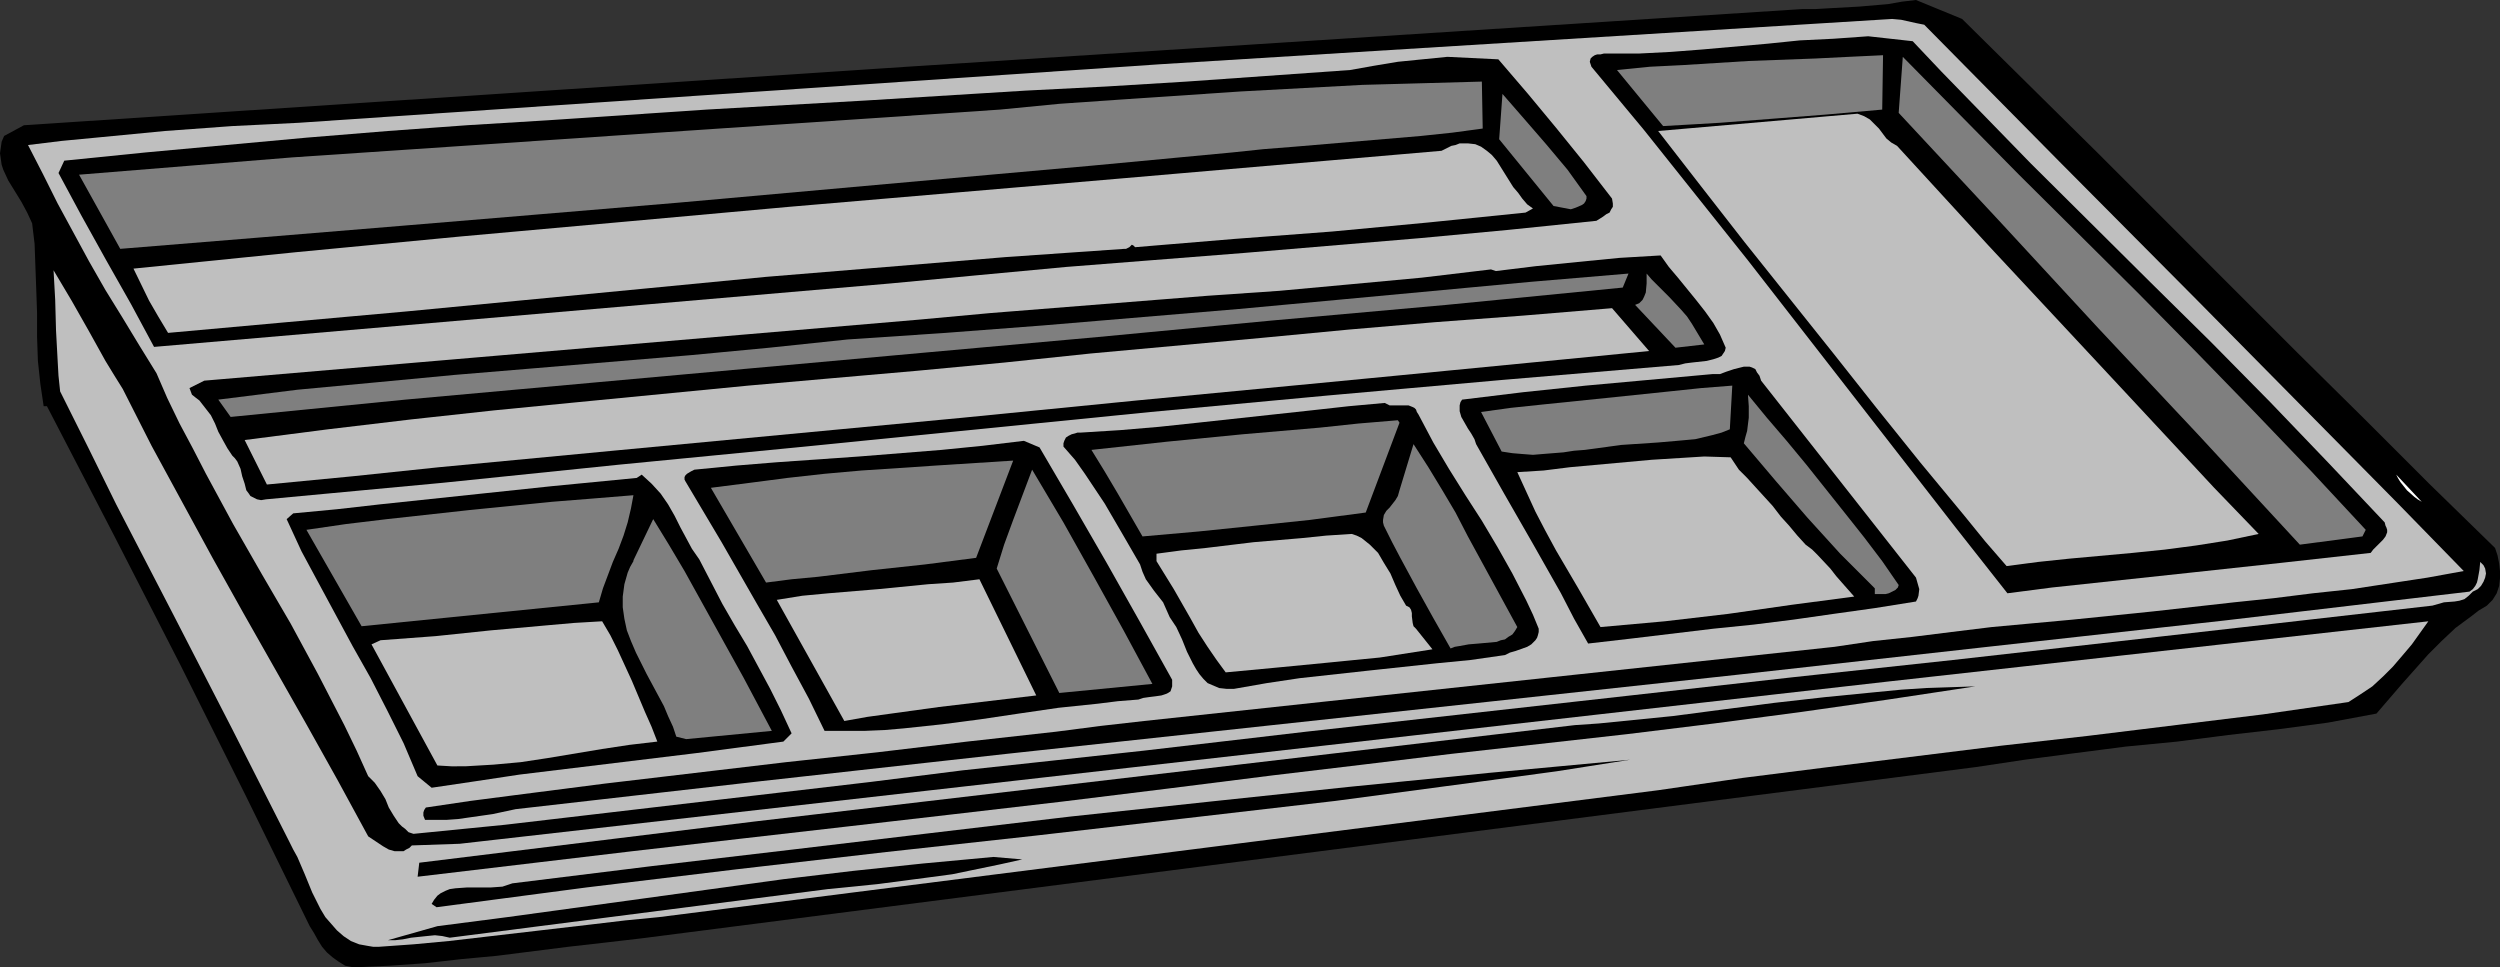
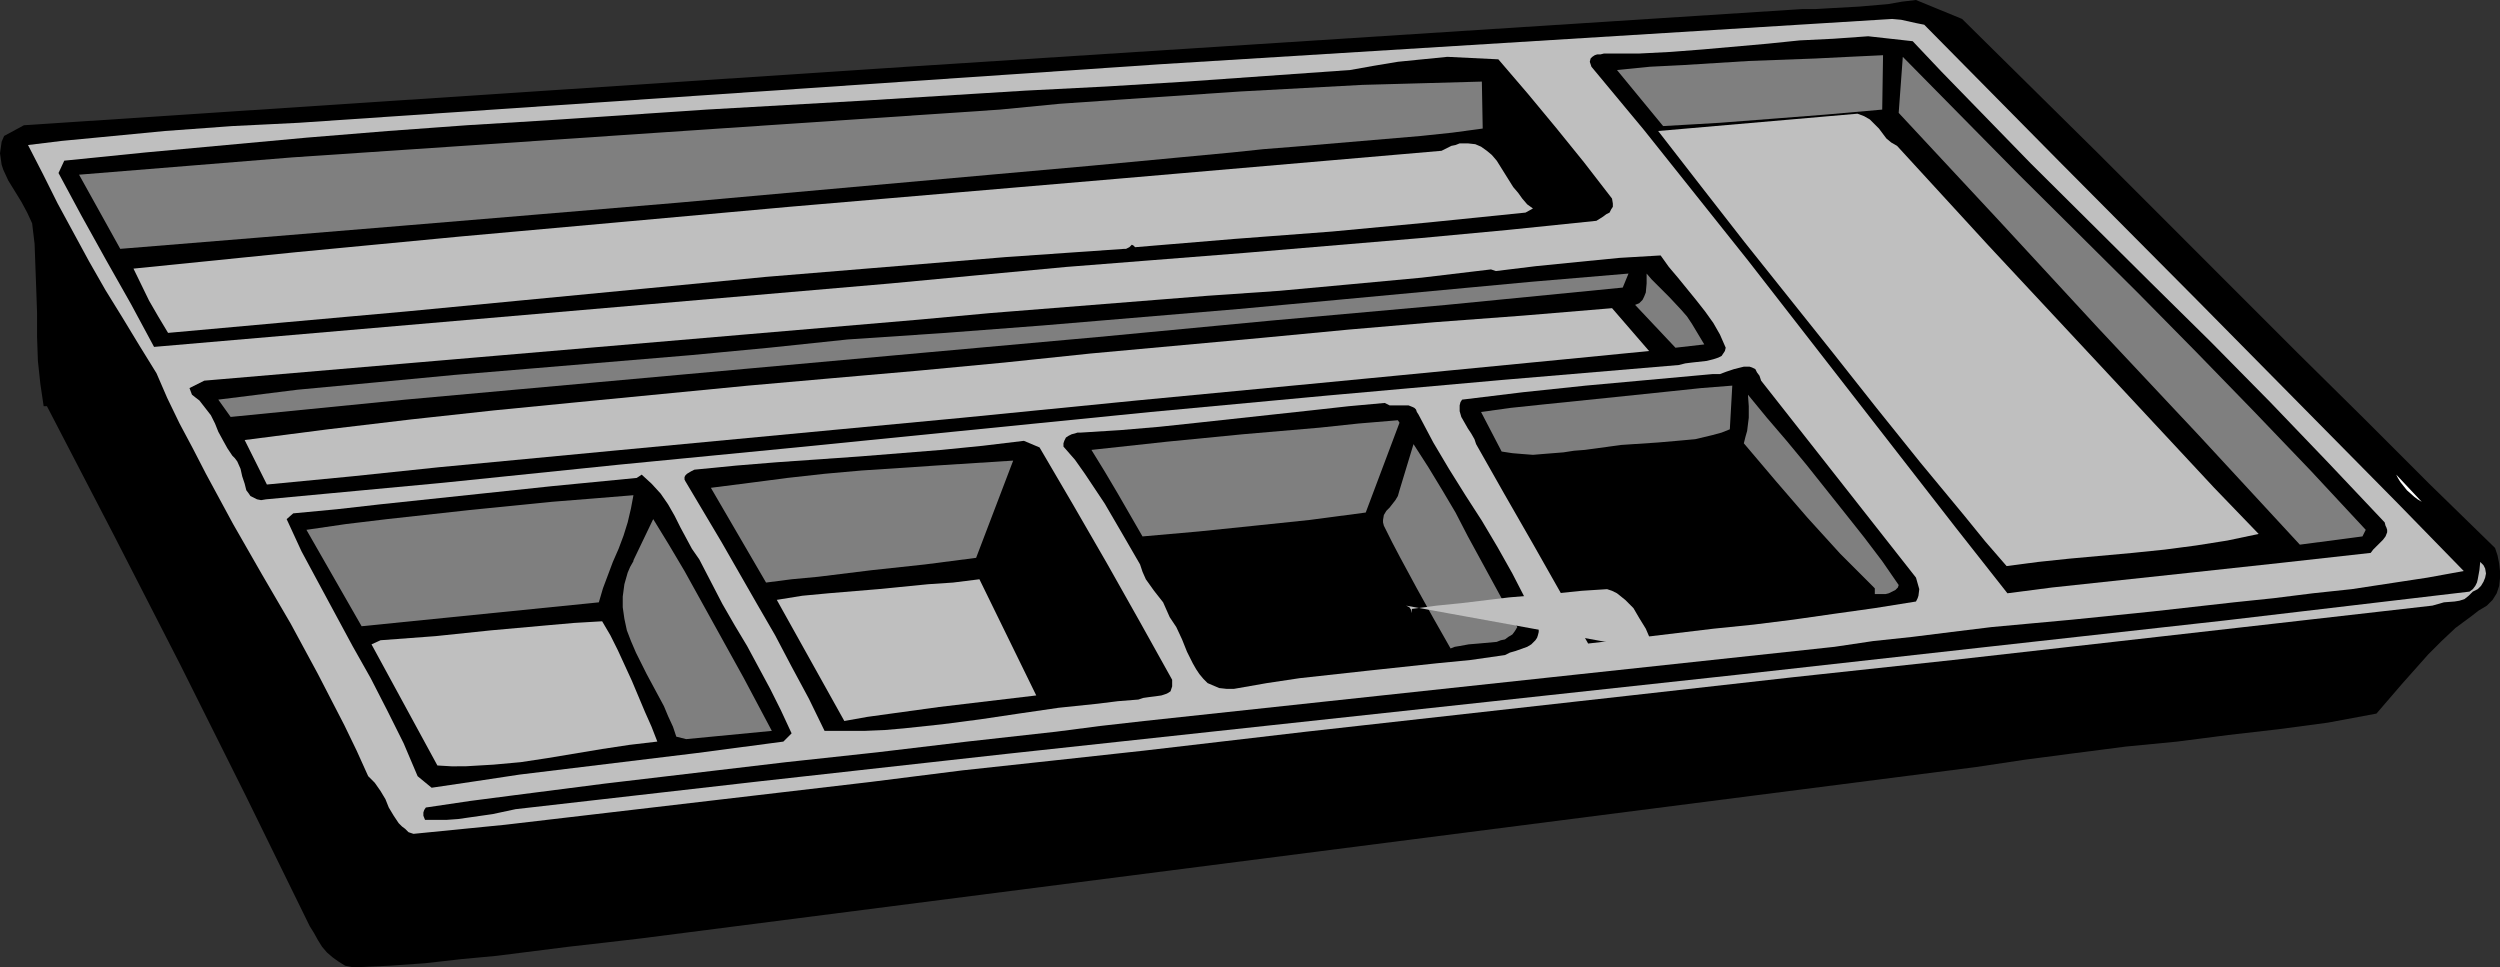
<svg xmlns="http://www.w3.org/2000/svg" xmlns:ns1="http://sodipodi.sourceforge.net/DTD/sodipodi-0.dtd" xmlns:ns2="http://www.inkscape.org/namespaces/inkscape" version="1.0" width="129.766mm" height="50.212mm" id="svg35" ns1:docname="Drawer Organizer 1.wmf">
  <rect width="100%" height="100%" fill="#333333" stroke="none" />
  <ns1:namedview id="namedview35" pagecolor="#ffffff" bordercolor="#000000" borderopacity="0.25" ns2:showpageshadow="2" ns2:pageopacity="0.0" ns2:pagecheckerboard="0" ns2:deskcolor="#d1d1d1" ns2:document-units="mm" />
  <defs id="defs1">
    <pattern id="WMFhbasepattern" patternUnits="userSpaceOnUse" width="6" height="6" x="0" y="0" />
  </defs>
  <path style="fill:#000000;fill-opacity:1;fill-rule:evenodd;stroke:none" d="m 384.931,3.718 26.502,26.188 26.179,26.188 13.09,13.094 13.09,12.932 12.766,12.77 12.928,12.609 0.485,1.455 0.323,1.617 0.162,1.455 v 1.455 l -0.162,1.455 -0.485,1.455 -0.808,1.293 -0.485,0.485 -0.646,0.647 -1.616,0.97 -1.454,1.132 -3.07,2.263 -2.747,2.586 -2.586,2.586 -5.171,5.819 -5.01,5.819 -9.534,1.778 -9.696,1.293 -9.858,1.132 -10.019,1.293 -10.019,0.97 -10.019,1.293 -9.858,1.293 -9.696,1.455 -261.953,33.624 -6.949,0.808 -7.11,0.808 -14.059,1.778 -6.949,0.647 -7.11,0.808 -6.949,0.485 -7.11,0.323 -1.616,-0.323 -1.293,-0.808 -1.131,-0.808 -1.131,-0.97 -0.97,-1.132 -0.808,-1.293 -0.808,-1.455 -0.808,-1.293 L 48.157,155.994 35.39,130.453 22.301,104.912 9.211,79.694 H 8.565 L 7.918,75.33 7.434,70.803 7.272,66.115 V 61.428 L 7.11,56.74 6.949,52.375 6.787,47.849 6.302,43.808 5.333,41.706 4.202,39.605 2.909,37.503 1.616,35.402 0.646,33.3 0.323,32.33 0.162,31.199 0,30.067 0.162,28.936 0.323,27.804 0.808,26.673 4.686,24.571 177.921,13.094 353.58,1.778 h 2.586 l 2.747,-0.162 5.818,-0.323 5.656,-0.485 2.747,-0.485 L 375.881,0 Z" id="path1" />
  <path style="fill:#bfbfbf;fill-opacity:1;fill-rule:evenodd;stroke:none" d="m 377.497,4.85 13.251,13.417 13.251,13.417 26.826,26.996 26.502,26.834 13.09,13.255 12.928,13.255 -7.11,1.293 -7.434,1.132 -7.434,1.132 -7.595,0.808 -7.757,0.97 -7.757,0.808 -15.837,1.778 -15.837,1.617 -15.837,1.455 -7.918,0.97 -7.757,0.97 -7.595,0.808 -7.595,1.132 -135.421,14.549 -8.565,0.97 -8.726,1.132 -17.453,1.94 -17.614,2.101 -17.938,1.94 -17.776,2.101 -17.776,2.101 -17.614,2.263 -8.726,1.132 -8.726,1.293 -0.323,0.485 -0.162,0.485 v 0.647 l 0.323,0.808 h 2.101 2.101 l 2.262,-0.162 2.262,-0.323 4.525,-0.647 2.262,-0.485 2.262,-0.485 48.157,-5.496 47.995,-5.335 47.834,-5.173 47.834,-5.173 47.672,-5.173 47.834,-5.335 47.995,-5.335 47.995,-5.658 0.646,-0.485 0.485,-0.647 0.323,-0.647 0.162,-0.647 0.323,-1.778 0.162,-1.617 0.646,0.647 0.323,0.647 0.162,0.97 -0.162,0.808 -0.323,0.808 -0.485,0.808 -0.646,0.647 -0.97,0.485 -0.808,0.808 -0.808,0.647 -0.97,0.323 -0.97,0.162 -2.101,0.162 -1.131,0.323 -1.131,0.323 -31.189,3.556 -31.35,3.556 -31.512,3.556 -31.512,3.395 -31.674,3.556 -31.835,3.556 -31.835,3.556 -31.835,3.718 -17.776,1.94 -17.938,1.94 -17.938,2.263 -17.938,2.101 -35.875,4.203 -17.938,2.101 -17.938,1.778 -0.97,-0.323 -0.646,-0.647 -0.646,-0.485 -0.646,-0.647 -0.97,-1.455 -0.97,-1.617 -0.646,-1.617 -0.97,-1.617 -1.131,-1.617 -0.646,-0.647 -0.646,-0.647 -2.262,-5.011 -2.424,-5.011 -2.586,-5.011 -2.586,-5.011 -5.333,-9.861 -5.656,-9.699 L 45.733,102.81 40.4,92.95 37.814,87.938 35.229,83.089 32.805,78.078 30.704,73.228 27.31,67.732 24.078,62.398 20.685,56.901 17.453,51.244 14.382,45.586 11.312,39.928 8.403,34.108 5.494,28.451 12.12,27.642 18.907,26.996 32.32,25.703 45.571,24.733 52.197,24.409 58.661,24.086 227.533,12.609 371.195,3.718 l 1.778,0.162 1.454,0.323 1.454,0.323 z" id="path2" />
  <path style="fill:#000000;fill-opacity:1;fill-rule:evenodd;stroke:none" d="m 375.235,8.083 5.656,5.981 5.818,5.981 11.635,11.962 23.594,23.439 11.797,11.639 11.635,11.801 11.312,11.801 5.656,5.981 5.494,5.819 0.162,0.647 0.162,0.323 0.162,0.485 v 0.485 l -0.323,0.808 -0.485,0.647 -1.293,1.293 -0.646,0.647 -0.485,0.647 -8.726,0.97 -8.726,0.97 -17.938,1.94 -9.05,0.97 -18.099,1.94 -8.726,1.132 L 383.638,103.457 373.457,90.363 353.096,64.176 342.915,51.082 332.734,38.311 322.553,25.541 312.211,13.094 l -0.162,-0.485 -0.162,-0.485 0.162,-0.647 0.323,-0.323 0.485,-0.323 0.485,-0.162 h 0.646 l 0.646,-0.162 h 0.485 6.302 l 6.302,-0.323 6.302,-0.485 12.766,-1.132 6.302,-0.647 6.626,-0.323 6.787,-0.485 z" id="path3" />
  <path style="fill:#7f7f7f;fill-opacity:1;fill-rule:evenodd;stroke:none" d="m 369.256,21.5 -5.494,0.485 -5.494,0.485 -10.342,0.808 -10.504,0.808 -5.494,0.323 -5.656,0.323 -9.05,-10.992 6.464,-0.647 6.464,-0.323 12.928,-0.808 13.09,-0.485 6.464,-0.323 6.787,-0.323 z" id="path4" />
  <path style="fill:#000000;fill-opacity:1;fill-rule:evenodd;stroke:none" d="m 293.95,11.639 5.818,6.789 5.494,6.628 5.494,6.789 2.747,3.556 2.747,3.556 0.162,0.97 v 0.647 l -0.323,0.485 -0.323,0.647 -0.646,0.323 -0.646,0.485 -1.293,0.808 -17.291,1.778 -17.291,1.617 -34.582,2.91 -34.906,2.748 -17.291,1.617 -17.13,1.617 -144.47,12.447 -2.262,-4.203 -2.262,-4.203 -4.848,-8.568 -4.848,-8.729 -2.262,-4.203 -2.262,-4.203 1.131,-2.425 15.998,-1.617 15.837,-1.455 15.837,-1.455 15.837,-1.293 15.514,-1.132 15.837,-0.97 31.189,-2.101 31.189,-1.778 15.675,-0.97 15.675,-0.97 15.837,-0.808 15.837,-0.97 15.998,-1.132 15.998,-1.132 4.525,-0.808 4.848,-0.808 4.848,-0.485 4.848,-0.485 z" id="path5" />
  <path style="fill:#7f7f7f;fill-opacity:1;fill-rule:evenodd;stroke:none" d="m 464.115,103.942 -0.646,1.293 -12.282,1.617 L 431.472,85.514 411.756,64.499 392.203,43.323 372.488,22.146 l 0.808,-10.992 11.312,11.477 11.474,11.639 23.27,23.116 11.474,11.639 11.312,11.639 11.15,11.639 z" id="path6" />
  <path style="fill:#7f7f7f;fill-opacity:1;fill-rule:evenodd;stroke:none" d="m 290.88,25.218 -5.979,0.808 -6.141,0.647 -24.725,2.101 -6.141,0.485 -6.141,0.647 -27.472,2.586 -27.149,2.425 -54.136,4.85 -26.987,2.263 -27.149,2.263 -27.472,2.263 -13.898,1.132 -13.898,1.132 -8.08,-14.549 41.854,-3.395 138.814,-9.376 11.635,-1.132 11.635,-0.808 11.958,-0.808 11.958,-0.808 11.958,-0.647 11.958,-0.647 11.797,-0.323 11.635,-0.323 z" id="path7" />
-   <path style="fill:#7f7f7f;fill-opacity:1;fill-rule:evenodd;stroke:none" d="m 311.241,38.473 v 0.485 l -0.162,0.485 -0.323,0.485 -0.485,0.323 -1.131,0.485 -0.97,0.323 -3.394,-0.647 -10.666,-13.094 0.646,-8.891 4.363,5.011 4.202,4.85 4.202,5.011 z" id="path8" />
  <path style="fill:#bfbfbf;fill-opacity:1;fill-rule:evenodd;stroke:none" d="m 372.164,28.612 17.938,19.56 17.938,19.237 8.888,9.537 8.726,9.376 8.726,9.376 8.726,9.052 -6.141,1.293 -6.141,0.97 -6.141,0.808 -6.302,0.647 -12.443,1.132 -6.141,0.647 -6.141,0.808 -4.202,-4.85 -4.202,-5.173 -8.565,-10.346 -8.565,-10.669 -8.565,-10.831 -17.291,-21.661 -8.565,-10.992 -8.403,-10.831 39.107,-3.395 1.293,0.485 1.131,0.647 0.808,0.808 0.97,0.97 1.454,1.94 0.97,0.808 z" id="path9" />
  <path style="fill:#bfbfbf;fill-opacity:1;fill-rule:evenodd;stroke:none" d="m 300.737,40.898 -1.454,0.808 -9.534,0.97 -9.534,0.97 -18.907,1.778 -19.23,1.455 -9.696,0.808 -9.696,0.808 -0.323,-0.323 -0.323,-0.162 -0.162,0.162 -0.162,0.162 -0.162,0.162 -0.323,0.162 -0.323,0.162 h -0.323 l -11.635,0.808 -11.635,0.808 -23.432,1.94 -23.594,1.94 -23.432,2.263 -47.187,4.526 -23.432,2.101 -23.27,2.101 -1.939,-3.233 -1.778,-3.071 -3.07,-6.304 31.997,-3.233 32.158,-3.071 32.32,-2.91 32.158,-2.91 32.158,-2.748 32.158,-2.748 31.835,-2.748 31.835,-2.748 0.97,-0.485 0.97,-0.485 0.808,-0.162 0.808,-0.323 h 0.808 0.808 l 1.454,0.162 1.131,0.485 1.131,0.808 0.97,0.808 0.97,1.132 1.616,2.586 0.808,1.293 0.808,1.293 0.97,1.132 0.808,1.132 0.97,1.132 z" id="path10" />
  <path style="fill:#000000;fill-opacity:1;fill-rule:evenodd;stroke:none" d="m 325.785,50.112 1.616,2.263 1.778,2.101 3.555,4.365 1.778,2.263 1.616,2.263 1.293,2.263 1.131,2.586 -0.162,0.647 -0.323,0.485 -0.323,0.485 -0.646,0.323 -0.97,0.323 -1.293,0.323 -2.909,0.323 -1.293,0.162 -1.293,0.323 -34.421,2.91 -34.421,3.071 -34.744,3.233 -69.488,6.951 -34.906,3.395 -34.582,3.556 -34.582,3.233 -0.97,0.162 -0.808,-0.162 -0.646,-0.323 -0.646,-0.323 -0.323,-0.485 -0.485,-0.647 -0.323,-1.293 -0.485,-1.455 -0.323,-1.455 -0.646,-1.455 -0.485,-0.647 -0.485,-0.485 -0.97,-1.455 -0.808,-1.455 -0.97,-1.778 -0.646,-1.617 -0.808,-1.617 -1.131,-1.455 -1.131,-1.455 -0.646,-0.485 -0.808,-0.647 -0.485,-1.293 2.909,-1.455 140.107,-11.962 14.059,-1.293 14.221,-1.132 14.221,-1.132 14.221,-1.132 14.059,-0.97 14.059,-1.293 13.898,-1.293 13.574,-1.617 0.97,0.323 7.918,-0.97 8.08,-0.808 8.242,-0.808 z" id="path11" />
-   <path style="fill:#bfbfbf;fill-opacity:1;fill-rule:evenodd;stroke:none" d="m 24.078,76.3 5.656,11.154 5.979,10.992 5.979,10.992 6.141,10.992 6.141,10.831 6.141,10.831 6.141,10.992 5.979,10.992 0.97,0.647 1.939,1.293 1.131,0.647 1.131,0.323 h 1.131 0.646 l 0.485,-0.323 0.646,-0.323 0.485,-0.485 9.373,-0.323 280.376,-31.845 105.848,-11.801 -1.616,2.263 -1.616,2.263 -1.778,2.101 -1.939,2.263 -1.939,1.94 -2.101,1.94 -2.424,1.617 -2.262,1.455 -16.806,2.425 -17.13,2.101 -17.13,2.101 -17.13,1.94 -16.968,2.101 -16.968,2.101 -16.645,2.101 -16.645,2.425 -196.021,24.894 -6.626,0.647 -6.787,0.808 -13.898,1.617 -13.898,1.617 -6.949,0.647 -6.787,0.485 h -1.131 l -0.97,-0.162 -1.778,-0.323 -1.616,-0.647 -1.454,-0.97 -1.293,-1.132 -1.131,-1.293 -1.131,-1.293 -0.97,-1.617 -1.616,-3.233 -1.454,-3.556 -1.454,-3.395 -0.808,-1.455 -0.808,-1.617 L 51.227,154.216 45.571,143.062 34.259,121.077 22.786,98.931 17.291,87.777 11.797,76.784 l -0.323,-3.071 -0.162,-2.91 -0.323,-5.981 -0.162,-5.981 -0.323,-5.819 3.555,5.981 3.394,5.981 3.232,5.819 1.778,2.91 z" id="path12" />
  <path style="fill:#7f7f7f;fill-opacity:1;fill-rule:evenodd;stroke:none" d="m 319.483,53.668 -1.131,2.748 -34.582,3.395 -34.259,3.071 -34.098,3.233 -34.098,3.071 -67.872,6.143 -33.936,3.071 -34.259,3.395 -2.424,-3.395 15.514,-1.94 15.514,-1.455 15.352,-1.455 15.514,-1.293 30.866,-2.586 15.352,-1.455 15.352,-1.617 19.23,-1.293 19.069,-1.455 19.23,-1.617 19.23,-1.617 19.23,-1.778 19.069,-1.778 19.069,-1.778 z" id="path13" />
  <path style="fill:#7f7f7f;fill-opacity:1;fill-rule:evenodd;stroke:none" d="m 331.926,63.529 2.424,4.041 -5.656,0.647 -7.918,-8.406 0.808,-0.323 0.646,-0.647 0.323,-0.647 0.323,-0.808 0.162,-1.778 v -1.94 l 0.97,1.132 1.131,1.132 2.424,2.425 2.262,2.425 1.131,1.293 z" id="path14" />
  <path style="fill:#bfbfbf;fill-opacity:1;fill-rule:evenodd;stroke:none" d="m 323.523,68.864 -16.483,1.617 -16.645,1.617 -16.645,1.617 -16.806,1.617 -33.936,3.233 -34.259,3.395 -34.259,3.233 -34.259,3.233 -34.098,3.233 -16.968,1.778 -16.806,1.617 -4.363,-8.729 16.322,-2.101 16.322,-1.94 16.322,-1.778 16.483,-1.617 33.29,-3.233 16.483,-1.455 16.645,-1.455 17.13,-1.617 16.968,-1.778 33.613,-3.071 16.968,-1.617 16.968,-1.455 17.291,-1.293 17.453,-1.455 z" id="path15" />
  <path style="fill:#000000;fill-opacity:1;fill-rule:evenodd;stroke:none" d="m 345.5,74.683 30.381,38.635 0.323,1.132 0.323,1.132 -0.162,1.293 -0.162,0.485 -0.323,0.647 -8.08,1.293 -8.08,1.132 -7.918,1.132 -7.757,0.97 -7.918,0.808 -8.08,0.97 -8.08,0.97 -4.202,0.485 -4.202,0.485 -2.747,-4.85 -2.586,-5.011 -5.494,-9.699 -5.656,-9.861 -5.494,-9.699 -0.323,-0.97 -0.646,-1.132 -0.646,-0.97 -0.646,-1.132 -0.646,-1.132 -0.323,-1.132 v -0.647 -0.485 l 0.162,-0.647 0.323,-0.485 11.958,-1.455 12.282,-1.293 12.443,-1.132 12.443,-1.132 h 0.646 0.808 l 1.293,-0.485 1.454,-0.485 1.293,-0.323 0.646,-0.162 h 0.646 0.485 l 0.485,0.162 0.646,0.323 0.323,0.647 0.485,0.647 z" id="path16" />
  <path style="fill:#7f7f7f;fill-opacity:1;fill-rule:evenodd;stroke:none" d="m 339.36,84.22 -1.616,0.647 -1.778,0.485 -3.394,0.808 -3.555,0.323 -3.717,0.323 -7.272,0.485 -3.555,0.485 -3.555,0.485 -2.101,0.162 -2.101,0.323 -4.04,0.323 -1.939,0.162 -2.101,-0.162 -1.939,-0.162 -2.101,-0.323 -4.04,-7.759 5.818,-0.808 6.141,-0.647 12.605,-1.293 12.443,-1.293 6.141,-0.647 6.141,-0.485 z" id="path17" />
  <path style="fill:#7f7f7f;fill-opacity:1;fill-rule:evenodd;stroke:none" d="m 372.488,114.773 -0.162,0.485 -0.485,0.485 -0.646,0.323 -0.646,0.323 -0.646,0.162 h -0.646 -1.454 v -1.132 l -3.394,-3.395 -3.394,-3.395 -6.464,-7.113 -3.07,-3.556 -3.07,-3.556 -6.302,-7.436 0.323,-1.293 0.323,-1.132 0.323,-2.586 v -2.263 l -0.162,-2.263 3.717,4.526 3.878,4.526 3.878,4.688 7.595,9.537 3.717,4.688 3.555,4.688 z" id="path18" />
  <path style="fill:#000000;fill-opacity:1;fill-rule:evenodd;stroke:none" d="m 278.275,81.311 2.909,5.496 3.07,5.173 3.232,5.173 3.232,5.011 3.07,5.173 2.909,5.173 2.747,5.335 1.293,2.748 1.131,2.748 v 0.647 l -0.162,0.647 -0.162,0.485 -0.323,0.485 -0.808,0.808 -0.808,0.485 -2.262,0.808 -1.131,0.323 -0.97,0.485 -6.787,0.97 -6.626,0.647 -13.574,1.455 -13.251,1.455 -6.464,0.97 -6.464,1.132 h -1.454 l -1.454,-0.162 -1.131,-0.485 -1.131,-0.485 -0.808,-0.808 -0.808,-0.97 -0.646,-0.97 -0.646,-1.132 -1.131,-2.263 -0.97,-2.425 -1.131,-2.425 -0.646,-0.97 -0.646,-0.97 -0.646,-1.455 -0.646,-1.455 -1.778,-2.263 -0.808,-1.132 -0.808,-1.132 -0.646,-1.455 -0.485,-1.455 -3.555,-6.143 -3.394,-5.819 -1.939,-2.91 -1.939,-2.91 -1.939,-2.748 -2.262,-2.586 v -0.647 l 0.162,-0.485 0.323,-0.647 0.485,-0.323 0.646,-0.323 0.646,-0.162 0.485,-0.162 h 0.646 l 7.757,-0.485 7.595,-0.647 7.595,-0.808 7.434,-0.808 7.434,-0.808 7.434,-0.808 7.272,-0.808 7.11,-0.647 0.97,0.485 h 0.97 2.747 l 0.808,0.323 0.323,0.162 0.323,0.323 0.162,0.485 z" id="path19" />
  <path style="fill:#7f7f7f;fill-opacity:1;fill-rule:evenodd;stroke:none" d="m 274.558,82.927 -6.626,17.62 -10.989,1.455 -10.827,1.132 -10.989,1.132 -10.989,0.97 -2.424,-4.203 -2.424,-4.203 -2.586,-4.365 -2.586,-4.203 7.434,-0.808 7.434,-0.808 14.867,-1.455 15.029,-1.293 7.595,-0.808 7.757,-0.647 z" id="path20" />
  <path style="fill:#000000;fill-opacity:1;fill-rule:evenodd;stroke:none" d="m 203.939,87.777 6.626,11.316 6.626,11.477 6.464,11.477 6.302,11.316 v 0.647 0.647 l -0.162,0.485 -0.162,0.485 -0.485,0.323 -0.323,0.162 -0.97,0.323 -1.131,0.162 -1.293,0.162 -1.131,0.162 -0.97,0.323 -4.04,0.323 -3.878,0.485 -7.757,0.808 -7.757,1.132 -7.595,1.132 -7.434,0.97 -7.595,0.808 -3.717,0.323 -3.878,0.162 h -3.878 -4.04 l -3.07,-6.304 -3.394,-6.304 -3.232,-6.143 -3.555,-6.143 -6.949,-12.124 -7.11,-11.962 -0.162,-0.323 v -0.485 l 0.162,-0.323 0.323,-0.323 0.808,-0.485 0.646,-0.323 8.242,-0.808 7.918,-0.647 16.16,-1.132 16.16,-1.293 8.08,-0.808 8.08,-0.97 z" id="path21" />
  <path style="fill:#7f7f7f;fill-opacity:1;fill-rule:evenodd;stroke:none" d="m 297.667,123.017 -0.485,0.808 -0.485,0.647 -0.808,0.485 -0.646,0.485 -0.808,0.162 -0.808,0.323 -1.778,0.162 -1.778,0.162 -1.939,0.162 -1.778,0.323 -0.97,0.162 -0.808,0.323 -3.394,-5.981 -3.232,-5.819 -3.232,-5.981 -1.616,-3.071 -1.616,-3.233 -0.162,-0.647 v -0.485 l 0.162,-0.97 0.485,-0.808 0.646,-0.647 1.131,-1.455 0.485,-0.808 0.323,-1.132 2.747,-9.052 2.909,4.526 2.747,4.526 2.586,4.365 2.424,4.688 4.848,8.891 z" id="path22" />
-   <path style="fill:#bfbfbf;fill-opacity:1;fill-rule:evenodd;stroke:none" d="m 341.137,92.141 1.616,1.617 1.616,1.778 3.394,3.718 1.616,2.101 1.616,1.778 1.616,1.94 1.616,1.778 1.293,0.97 1.131,1.132 2.424,2.586 1.131,1.455 1.131,1.293 2.424,2.748 -12.282,1.617 -12.443,1.778 -12.443,1.455 -12.605,1.132 -4.363,-7.598 -4.363,-7.436 -2.101,-3.88 -1.939,-3.718 -1.778,-3.88 -1.778,-3.88 5.171,-0.323 5.171,-0.647 10.666,-0.97 5.333,-0.485 5.171,-0.323 5.171,-0.323 5.171,0.162 z" id="path23" />
  <path style="fill:#7f7f7f;fill-opacity:1;fill-rule:evenodd;stroke:none" d="m 191.496,109.438 -5.01,0.647 -5.01,0.647 -10.504,1.132 -10.504,1.293 -5.171,0.485 -5.01,0.647 -10.827,-18.59 7.595,-0.97 7.434,-0.97 7.272,-0.808 7.272,-0.647 14.544,-0.97 7.595,-0.485 7.595,-0.485 z" id="path24" />
-   <path style="fill:#7f7f7f;fill-opacity:1;fill-rule:evenodd;stroke:none" d="m 226.078,134.171 -18.261,1.778 -12.282,-24.409 1.454,-4.688 1.778,-4.85 3.717,-9.861 3.07,5.173 3.07,5.173 5.979,10.669 5.818,10.507 z" id="path25" />
  <path style="fill:#000000;fill-opacity:1;fill-rule:evenodd;stroke:none" d="m 137.198,109.761 2.262,4.365 2.262,4.365 2.424,4.203 2.424,4.041 4.525,8.406 2.101,4.203 2.101,4.526 -1.616,1.617 -8.565,1.132 -8.565,1.132 -17.291,2.101 -17.291,2.101 -8.565,1.293 -8.726,1.293 -2.747,-2.263 -2.747,-6.466 -3.232,-6.466 -3.232,-6.304 -3.555,-6.304 -6.626,-12.286 -3.394,-6.304 -2.909,-6.304 1.293,-1.132 8.565,-0.808 8.565,-0.97 16.806,-1.778 16.806,-1.778 16.645,-1.617 0.97,-0.647 1.939,1.778 1.778,1.94 1.454,2.101 1.293,2.263 1.131,2.263 1.131,2.101 1.131,2.101 z" id="path26" />
  <path style="fill:#ffffff;fill-opacity:1;fill-rule:evenodd;stroke:none" d="m 475.103,98.446 -0.808,-0.485 -0.646,-0.485 -1.454,-1.293 -1.293,-1.617 -0.485,-0.808 -0.323,-0.647 z" id="path27" />
  <path style="fill:#7f7f7f;fill-opacity:1;fill-rule:evenodd;stroke:none" d="m 117.483,118.167 -46.541,4.688 -10.827,-18.913 7.757,-1.132 8.08,-0.97 16.16,-1.778 16.16,-1.617 8.08,-0.647 7.918,-0.647 -0.485,2.586 -0.646,2.748 -0.808,2.586 -0.97,2.586 -1.131,2.586 -0.97,2.586 -0.97,2.586 z" id="path28" />
  <path style="fill:#7f7f7f;fill-opacity:1;fill-rule:evenodd;stroke:none" d="m 151.419,143.385 -16.806,1.617 -1.939,-0.485 -0.646,-1.94 -0.97,-2.101 -0.808,-1.94 -1.131,-2.101 -2.262,-4.203 -2.101,-4.203 -0.97,-2.263 -0.808,-2.101 -0.485,-2.263 -0.323,-2.263 v -2.101 l 0.323,-2.425 0.323,-1.132 0.323,-1.132 0.485,-1.132 0.646,-1.132 v -0.162 l 3.878,-8.083 3.07,5.011 3.07,5.173 5.818,10.507 5.818,10.507 z" id="path29" />
-   <path style="fill:#bfbfbf;fill-opacity:1;fill-rule:evenodd;stroke:none" d="m 275.851,118.814 0.323,0.162 0.323,0.162 0.323,0.485 0.162,0.647 v 0.647 l 0.162,1.293 0.162,0.647 0.485,0.485 3.232,4.041 -5.171,0.808 -5.171,0.808 -5.01,0.485 -4.848,0.485 -10.019,0.97 -5.171,0.485 -5.171,0.485 -1.778,-2.425 -1.778,-2.586 -1.778,-2.748 -1.616,-2.91 -3.232,-5.658 -3.394,-5.496 v -0.162 -1.293 l 4.848,-0.647 4.848,-0.485 9.373,-1.132 9.534,-0.808 4.686,-0.485 5.01,-0.323 0.97,0.323 0.97,0.485 0.808,0.647 0.808,0.647 0.808,0.808 0.808,0.808 1.131,1.94 1.293,2.101 0.97,2.263 0.97,2.101 z" id="path30" />
+   <path style="fill:#bfbfbf;fill-opacity:1;fill-rule:evenodd;stroke:none" d="m 275.851,118.814 0.323,0.162 0.323,0.162 0.323,0.485 0.162,0.647 v 0.647 v -0.162 -1.293 l 4.848,-0.647 4.848,-0.485 9.373,-1.132 9.534,-0.808 4.686,-0.485 5.01,-0.323 0.97,0.323 0.97,0.485 0.808,0.647 0.808,0.647 0.808,0.808 0.808,0.808 1.131,1.94 1.293,2.101 0.97,2.263 0.97,2.101 z" id="path30" />
  <path style="fill:#bfbfbf;fill-opacity:1;fill-rule:evenodd;stroke:none" d="m 203.293,136.434 -9.534,1.132 -9.534,1.132 -9.373,1.293 -4.686,0.647 -4.525,0.808 -13.251,-23.763 5.01,-0.808 5.171,-0.485 9.696,-0.808 9.858,-0.97 4.848,-0.323 5.171,-0.647 z" id="path31" />
  <path style="fill:#bfbfbf;fill-opacity:1;fill-rule:evenodd;stroke:none" d="m 118.129,121.885 1.616,2.748 1.454,2.91 2.747,5.981 1.293,3.071 1.293,3.071 1.293,2.91 1.131,2.91 -5.494,0.647 -5.333,0.808 -10.666,1.778 -5.333,0.808 -5.333,0.485 -5.494,0.323 H 88.557 l -2.747,-0.162 -12.928,-23.763 1.778,-0.808 10.827,-0.808 10.827,-1.132 10.827,-0.97 5.494,-0.485 z" id="path32" />
  <path style="fill:#000000;fill-opacity:1;fill-rule:evenodd;stroke:none" d="m 387.516,134.656 -17.13,2.586 -16.968,2.425 -17.13,2.263 -17.13,2.101 -17.291,1.94 -17.291,1.94 -17.291,2.101 -17.614,2.101 -20.523,2.586 -21.008,2.586 -20.846,2.425 -21.008,2.425 -21.17,2.425 -21.008,2.425 -42.178,5.011 0.323,-2.748 65.771,-8.083 160.953,-18.913 4.686,-0.323 4.848,-0.485 9.696,-0.97 9.858,-1.293 10.019,-1.293 10.019,-1.132 9.858,-0.97 5.01,-0.485 4.848,-0.323 4.848,-0.162 z" id="path33" />
  <path style="fill:#000000;fill-opacity:1;fill-rule:evenodd;stroke:none" d="m 319.806,149.043 -14.382,2.263 -14.382,1.94 -14.544,1.94 -14.544,1.94 -29.25,3.395 -29.411,3.395 -29.411,3.233 -29.411,3.395 -29.411,3.556 -14.706,1.94 -14.706,1.94 -0.97,-0.647 0.485,-0.808 0.646,-0.808 0.646,-0.485 0.97,-0.485 0.808,-0.323 1.131,-0.162 2.262,-0.162 h 2.424 2.262 l 2.262,-0.162 0.97,-0.323 0.97,-0.323 27.472,-3.395 27.472,-3.233 27.149,-3.233 27.31,-3.233 27.149,-2.91 27.472,-2.91 27.472,-2.748 13.898,-1.293 z" id="path34" />
  <path style="fill:#000000;fill-opacity:1;fill-rule:evenodd;stroke:none" d="m 200.545,168.603 -4.363,0.97 -4.686,0.97 -4.686,0.97 -4.848,0.647 -9.858,1.293 -4.848,0.485 -4.848,0.485 -74.174,9.537 -1.454,-0.323 -1.454,-0.162 -1.616,0.162 -3.07,0.323 -1.616,0.323 -1.454,0.162 h -1.454 l 9.696,-2.748 13.736,-1.778 27.149,-3.718 26.987,-3.718 13.574,-1.617 13.736,-1.455 13.898,-1.293 z" id="path35" />
</svg>